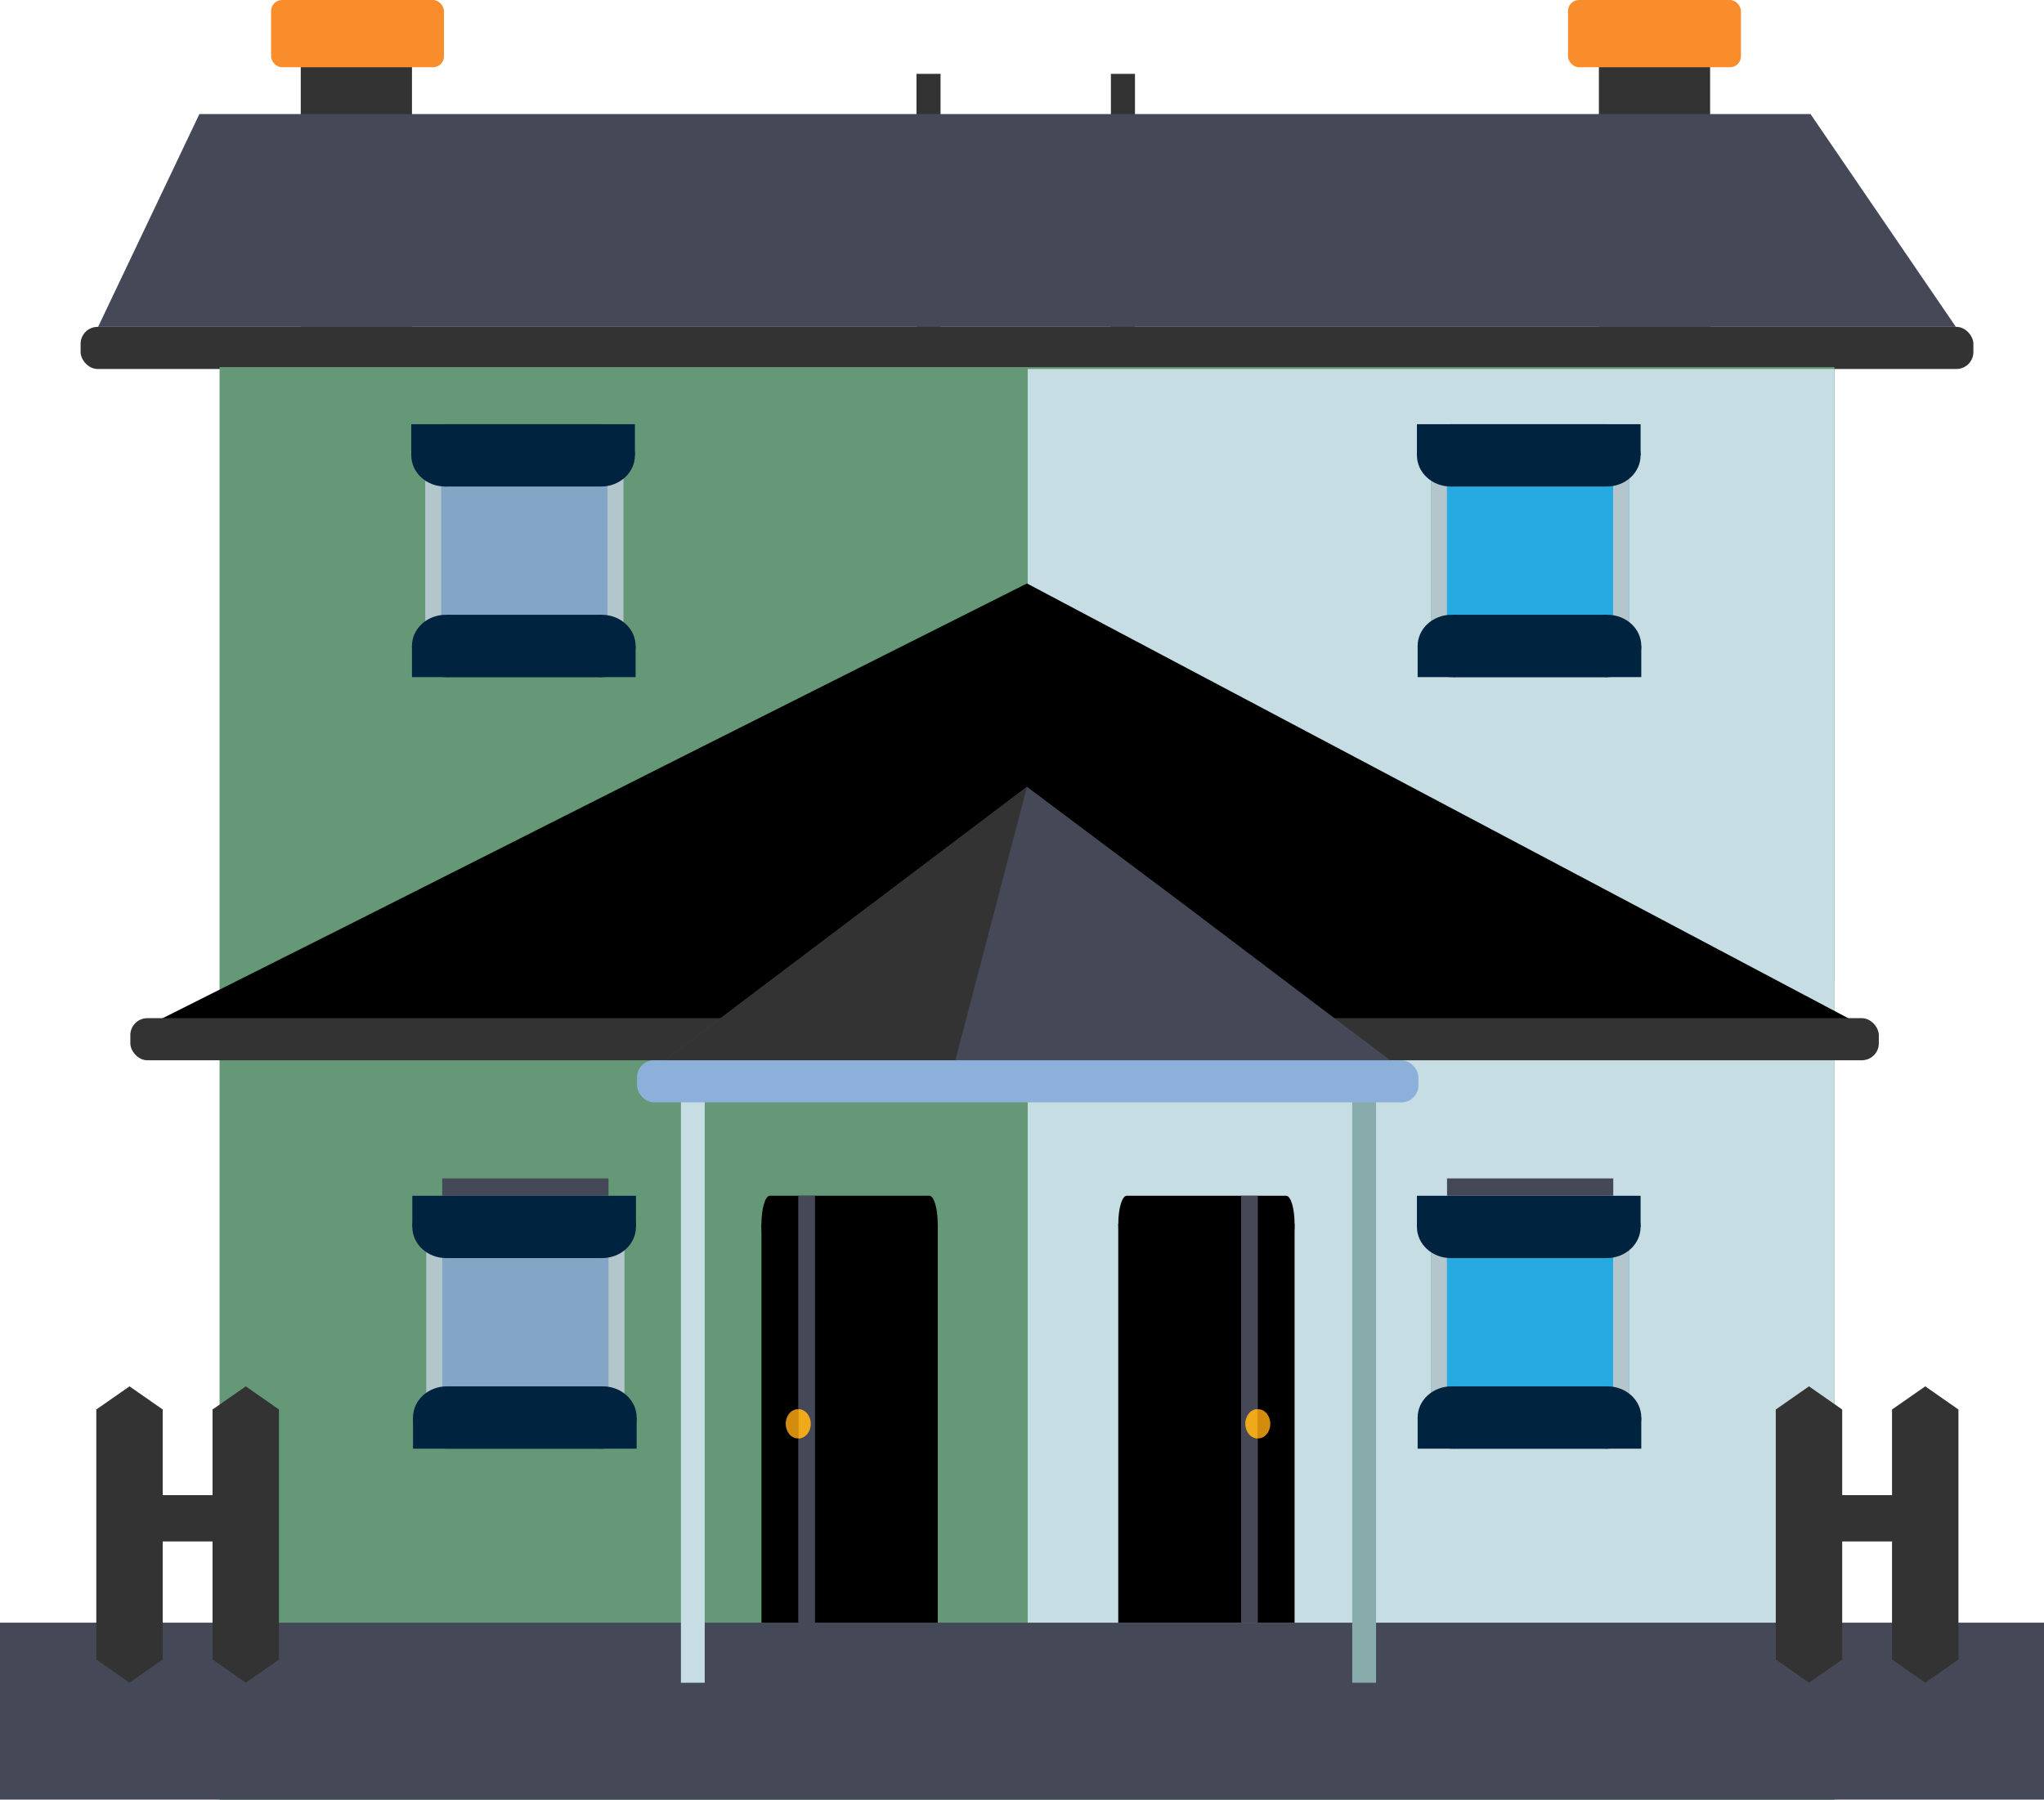
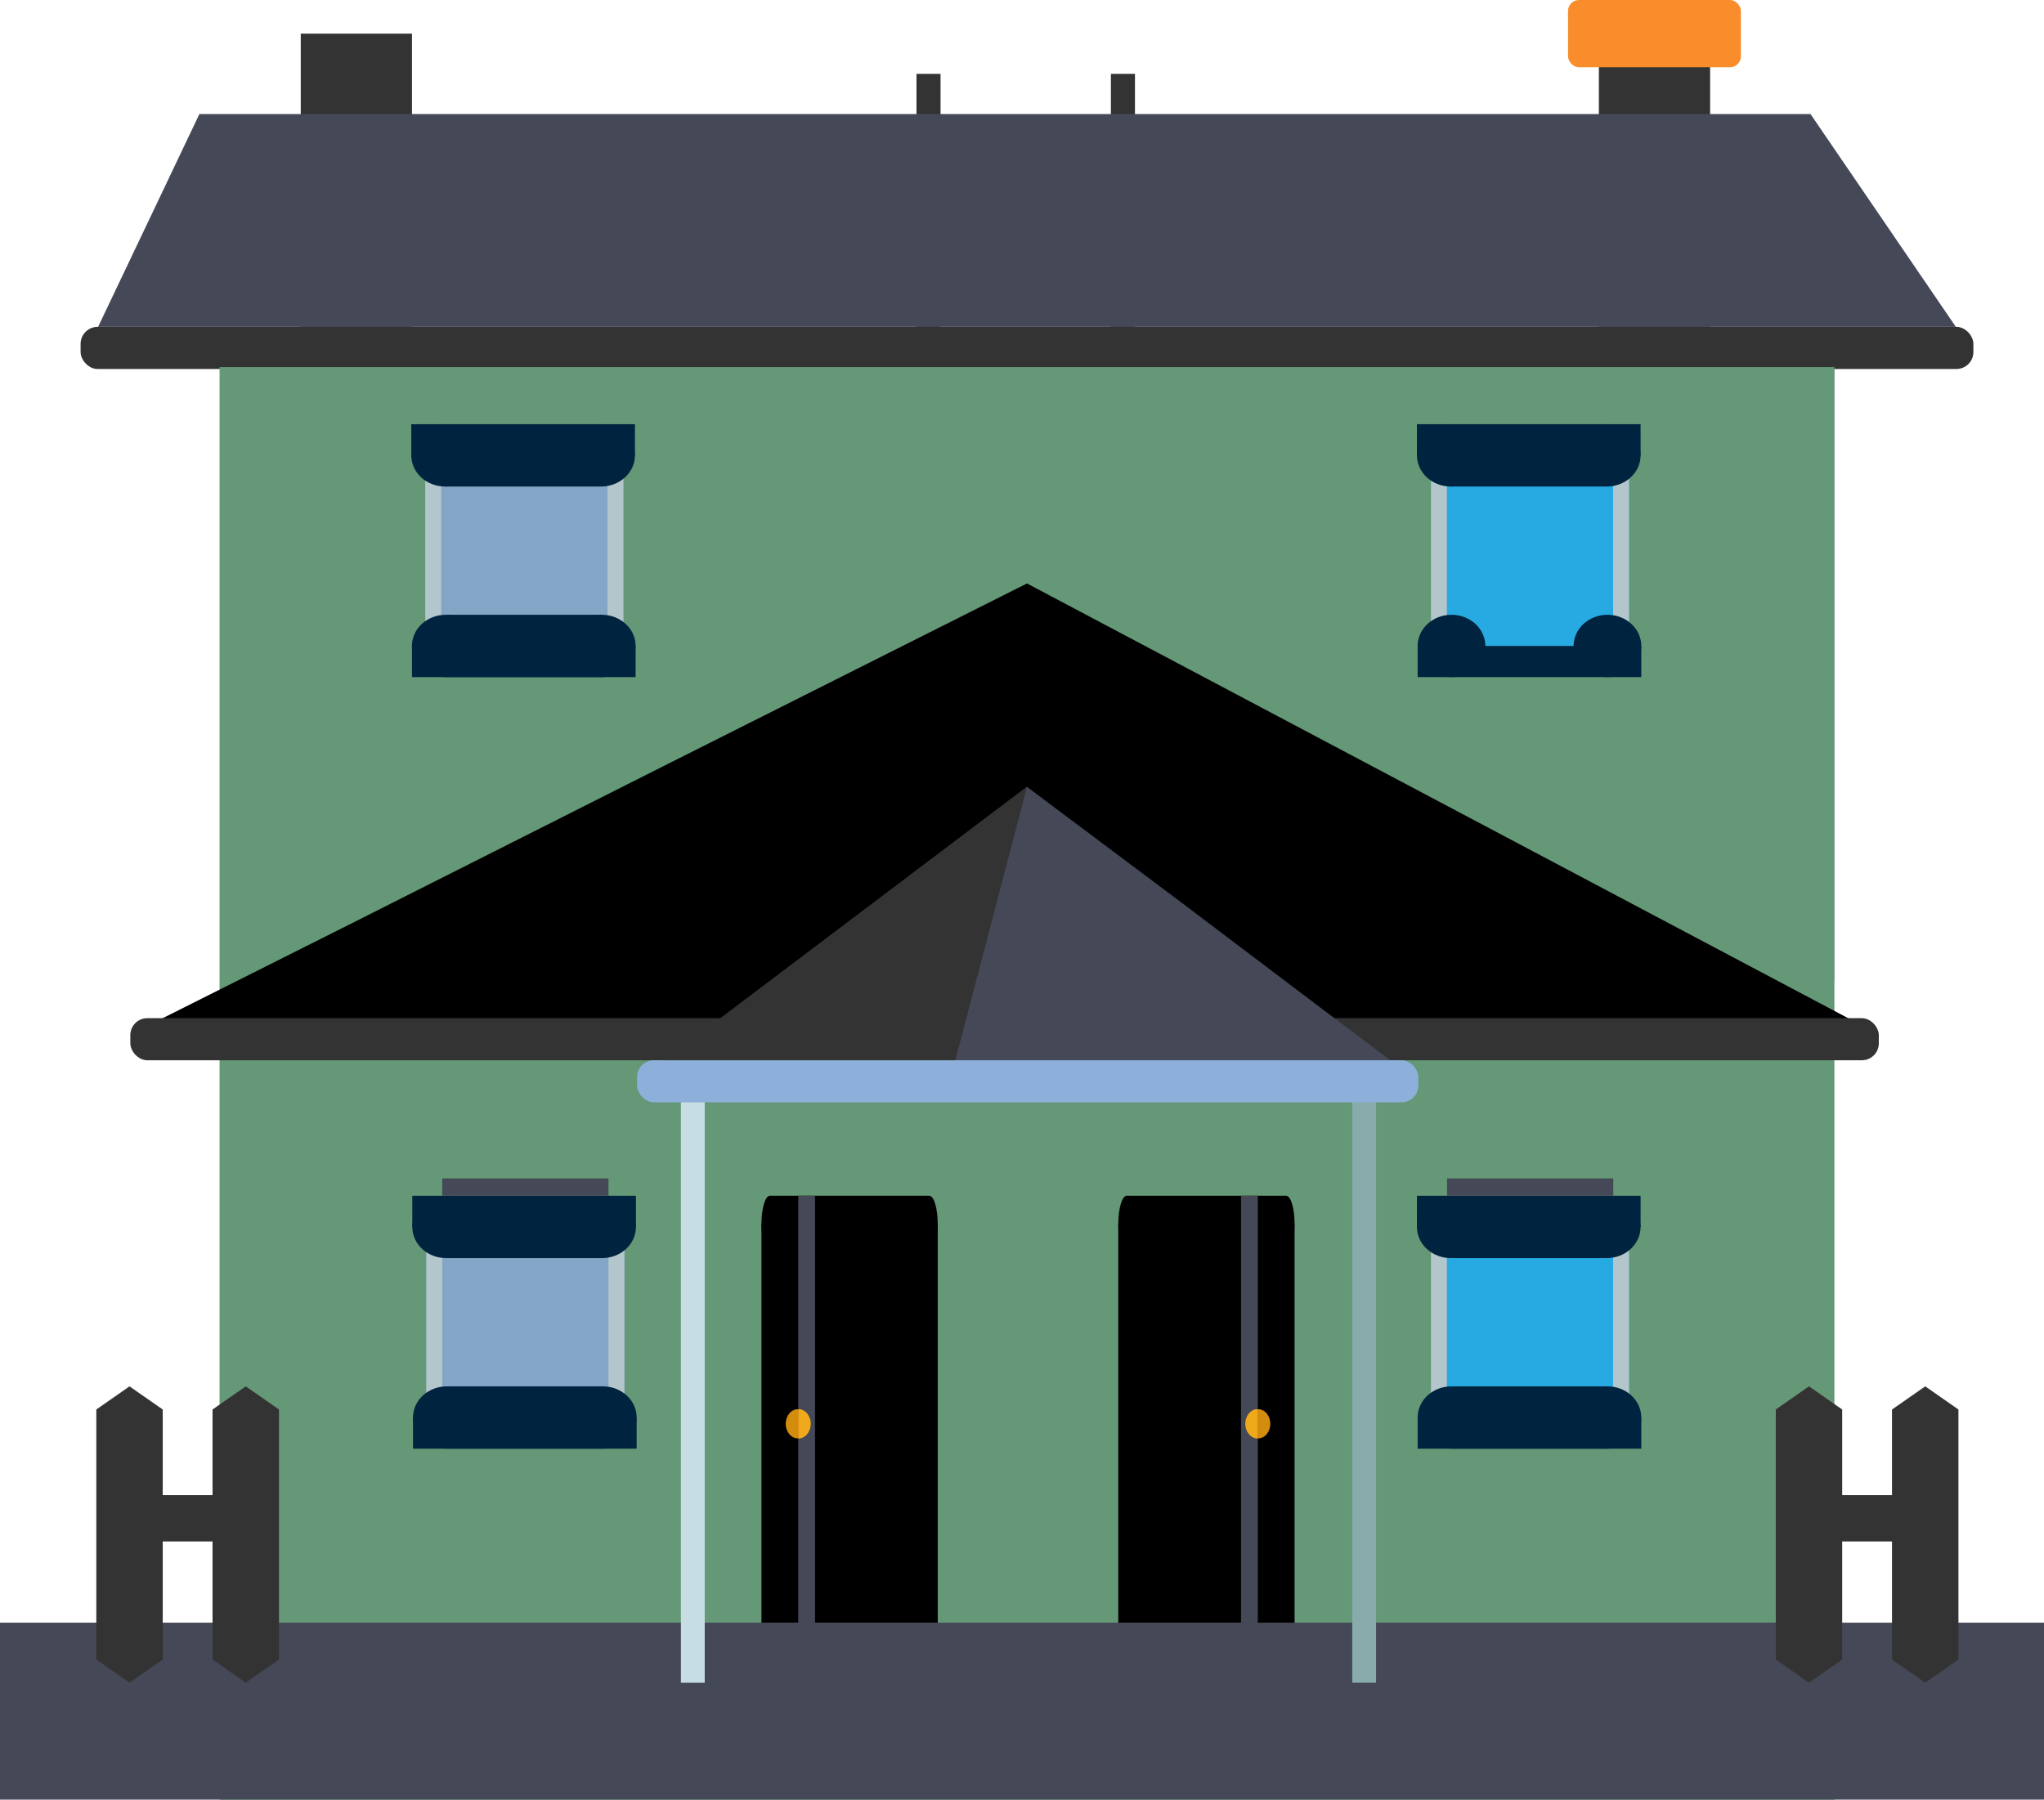
<svg xmlns="http://www.w3.org/2000/svg" id="a" viewBox="0 0 85 74.859">
  <defs>
    <style>.b{fill:#d38c0d;}.c{fill:#00233f;}.d{fill:#c5dde3;}.e{fill:#efa91b;}.f{fill:#333;}.g{fill:#f98d2b;}.h{fill:#454857;}.i{fill:#88abac;}.j{fill:#27aae1;}.k{fill:#659876;}.l{fill:#83a5c6;}.m{fill:#8cb0da;}.n{fill:#b2c6cc;}</style>
  </defs>
  <rect class="f" x="12.507" y="1.399" width="4.625" height="12.197" />
  <rect class="f" x="38.112" y="3.072" width="1.001" height="12.197" />
  <rect class="f" x="46.197" y="3.072" width="1.001" height="12.197" />
  <rect class="f" x="66.49" y="1.399" width="4.625" height="12.197" />
  <rect class="i" x="42.737" y="14.098" width="33.547" height="26.722" />
  <rect class="f" x="3.352" y="13.596" width="78.712" height="1.751" rx=".705" ry=".705" />
  <rect class="k" x="9.131" y="15.269" width="67.153" height="59.59" />
  <rect class="h" y="67.492" width="85" height="7.361" />
-   <rect class="d" x="42.737" y="15.347" width="33.547" height="52.145" />
  <rect class="d" x="28.316" y="45.599" width=".99" height="24.392" />
  <rect class="i" x="56.234" y="45.599" width=".99" height="24.392" />
  <polygon points="78.131 43.025 42.707 24.268 27.485 31.919 27.485 31.919 14.592 38.421 14.592 38.421 5.42 43.025 78.131 43.025" />
  <rect class="f" x="5.42" y="42.349" width="32.493" height="1.751" rx=".705" ry=".705" />
  <rect class="f" x="45.638" y="42.349" width="32.493" height="1.751" rx=".705" ry=".705" />
  <g>
    <polygon class="h" points="26.491 44.975 42.707 32.727 49.123 37.534 49.123 37.534 54.884 41.891 54.884 41.891 58.983 44.975 26.491 44.975" />
    <polygon class="f" points="26.491 44.975 39.499 44.975 42.707 32.727 26.491 44.975" />
  </g>
  <rect class="m" x="26.491" y="44.1" width="32.493" height="1.751" rx=".705" ry=".705" />
  <g>
    <path class="f" d="M8.839,58.626l1.381-.963,1.381,.963v10.399l-1.381,.963-1.381-.963v-10.399Zm0,0" />
    <path class="f" d="M4.005,58.626l1.381-.963,1.381,.963v10.399l-1.381,.963-1.381-.963v-10.399Zm0,0" />
    <rect class="f" x="5.386" y="62.188" width="4.834" height="1.926" />
  </g>
  <g>
    <path class="f" d="M78.68,58.626l1.381-.963,1.381,.963v10.399l-1.381,.963-1.381-.963v-10.399Zm0,0" />
    <path class="f" d="M73.846,58.626l1.381-.963,1.381,.963v10.399l-1.381,.963-1.381-.963v-10.399Zm0,0" />
    <rect class="f" x="75.227" y="62.188" width="4.834" height="1.926" />
  </g>
  <g>
    <rect class="l" x="17.686" y="18.94" width="8.237" height="8.388" />
    <g>
      <rect class="n" x="17.686" y="19.523" width=".662" height="6.593" />
      <rect class="n" x="25.261" y="19.523" width=".662" height="6.593" />
    </g>
    <g>
      <g>
        <rect class="c" x="18.596" y="25.571" width="6.429" height="2.592" />
        <ellipse class="c" cx="18.538" cy="26.867" rx="1.407" ry="1.296" />
        <ellipse class="c" cx="25.025" cy="26.867" rx="1.407" ry="1.296" />
        <rect class="c" x="17.132" y="26.867" width="9.3" height="1.296" />
      </g>
      <g>
        <rect class="c" x="18.51" y="17.643" width="6.429" height="2.592" transform="translate(43.448 37.879) rotate(180)" />
        <ellipse class="c" cx="24.996" cy="18.94" rx="1.407" ry="1.296" />
        <ellipse class="c" cx="18.51" cy="18.94" rx="1.407" ry="1.296" />
        <rect class="c" x="17.103" y="17.643" width="9.3" height="1.296" transform="translate(43.506 36.583) rotate(180)" />
      </g>
    </g>
  </g>
  <g>
    <rect class="j" x="59.507" y="18.94" width="8.237" height="8.388" />
    <g>
      <rect class="n" x="59.507" y="19.523" width=".662" height="6.593" />
      <rect class="n" x="67.082" y="19.523" width=".662" height="6.593" />
    </g>
    <g>
      <g>
-         <rect class="c" x="60.417" y="25.571" width="6.429" height="2.592" />
        <ellipse class="c" cx="60.36" cy="26.867" rx="1.407" ry="1.296" />
        <ellipse class="c" cx="66.846" cy="26.867" rx="1.407" ry="1.296" />
        <rect class="c" x="58.953" y="26.867" width="9.3" height="1.296" />
      </g>
      <g>
        <rect class="c" x="60.331" y="17.643" width="6.429" height="2.592" transform="translate(127.09 37.879) rotate(180)" />
        <ellipse class="c" cx="66.817" cy="18.94" rx="1.407" ry="1.296" />
        <ellipse class="c" cx="60.331" cy="18.94" rx="1.407" ry="1.296" />
        <rect class="c" x="58.924" y="17.643" width="9.3" height="1.296" transform="translate(127.148 36.583) rotate(180)" />
      </g>
    </g>
  </g>
  <g>
    <rect class="j" x="59.507" y="51.032" width="8.237" height="8.388" />
    <g>
      <rect class="n" x="59.507" y="51.614" width=".662" height="6.593" />
      <rect class="n" x="67.082" y="51.614" width=".662" height="6.593" />
    </g>
    <g>
      <g>
        <rect class="c" x="60.417" y="57.663" width="6.429" height="2.592" />
        <ellipse class="c" cx="60.36" cy="58.959" rx="1.407" ry="1.296" />
        <ellipse class="c" cx="66.846" cy="58.959" rx="1.407" ry="1.296" />
        <rect class="c" x="58.953" y="58.959" width="9.3" height="1.296" />
      </g>
      <g>
        <rect class="c" x="60.331" y="49.735" width="6.429" height="2.592" transform="translate(127.09 102.063) rotate(180)" />
        <ellipse class="c" cx="66.817" cy="51.032" rx="1.407" ry="1.296" />
        <ellipse class="c" cx="60.331" cy="51.032" rx="1.407" ry="1.296" />
        <rect class="c" x="58.924" y="49.735" width="9.3" height="1.296" transform="translate(127.148 100.767) rotate(180)" />
      </g>
    </g>
  </g>
  <g>
    <rect class="l" x="17.729" y="51.032" width="8.237" height="8.388" />
    <g>
      <rect class="n" x="17.729" y="51.614" width=".662" height="6.593" />
      <rect class="n" x="25.304" y="51.614" width=".662" height="6.593" />
    </g>
    <g>
      <g>
        <rect class="c" x="18.639" y="57.663" width="6.429" height="2.592" />
        <ellipse class="c" cx="18.582" cy="58.959" rx="1.407" ry="1.296" />
        <ellipse class="c" cx="25.068" cy="58.959" rx="1.407" ry="1.296" />
        <rect class="c" x="17.175" y="58.959" width="9.3" height="1.296" />
      </g>
      <g>
        <rect class="c" x="18.553" y="49.735" width="6.429" height="2.592" transform="translate(43.534 102.063) rotate(180)" />
        <ellipse class="c" cx="25.039" cy="51.032" rx="1.407" ry="1.296" />
        <ellipse class="c" cx="18.553" cy="51.032" rx="1.407" ry="1.296" />
        <rect class="c" x="17.146" y="49.735" width="9.3" height="1.296" transform="translate(43.592 100.767) rotate(180)" />
      </g>
    </g>
  </g>
  <g>
    <rect x="31.665" y="50.907" width="7.332" height="16.585" />
    <ellipse cx="32.014" cy="50.907" rx=".349" ry="1.171" />
    <ellipse cx="38.646" cy="50.907" rx=".349" ry="1.171" />
    <rect x="32.014" y="49.735" width="6.632" height="3.442" />
  </g>
  <rect class="h" x="33.195" y="49.735" width=".698" height="17.757" transform="translate(67.088 117.227) rotate(180)" />
  <g>
    <rect x="46.503" y="50.907" width="7.332" height="16.585" transform="translate(100.338 118.399) rotate(-180)" />
    <ellipse cx="53.486" cy="50.907" rx=".349" ry="1.171" />
    <ellipse cx="46.854" cy="50.907" rx=".349" ry="1.171" />
    <rect x="46.854" y="49.735" width="6.632" height="3.442" transform="translate(100.34 102.912) rotate(-180)" />
  </g>
  <rect class="h" x="51.608" y="49.735" width=".698" height="17.757" />
  <g>
    <ellipse class="b" cx="33.179" cy="59.221" rx=".505" ry=".607" />
    <path class="e" d="M33.211,58.614v1.214c.279,0,.505-.272,.505-.607s-.226-.607-.505-.607Z" />
  </g>
  <g>
    <ellipse class="b" cx="52.321" cy="59.221" rx=".505" ry=".607" />
    <path class="e" d="M52.29,59.827v-1.214c-.279,0-.505,.272-.505,.607s.226,.607,.505,.607Z" />
  </g>
  <polygon class="h" points="75.291 4.745 8.291 4.745 4.079 13.596 81.335 13.596 75.291 4.745" />
-   <rect class="g" x="11.273" y="0" width="7.189" height="2.798" rx=".455" ry=".455" />
  <rect class="g" x="65.207" y="0" width="7.189" height="2.798" rx=".455" ry=".455" />
  <rect class="h" x="18.391" y="49.014" width="6.913" height=".721" />
  <rect class="h" x="60.175" y="49.014" width="6.913" height=".721" />
</svg>